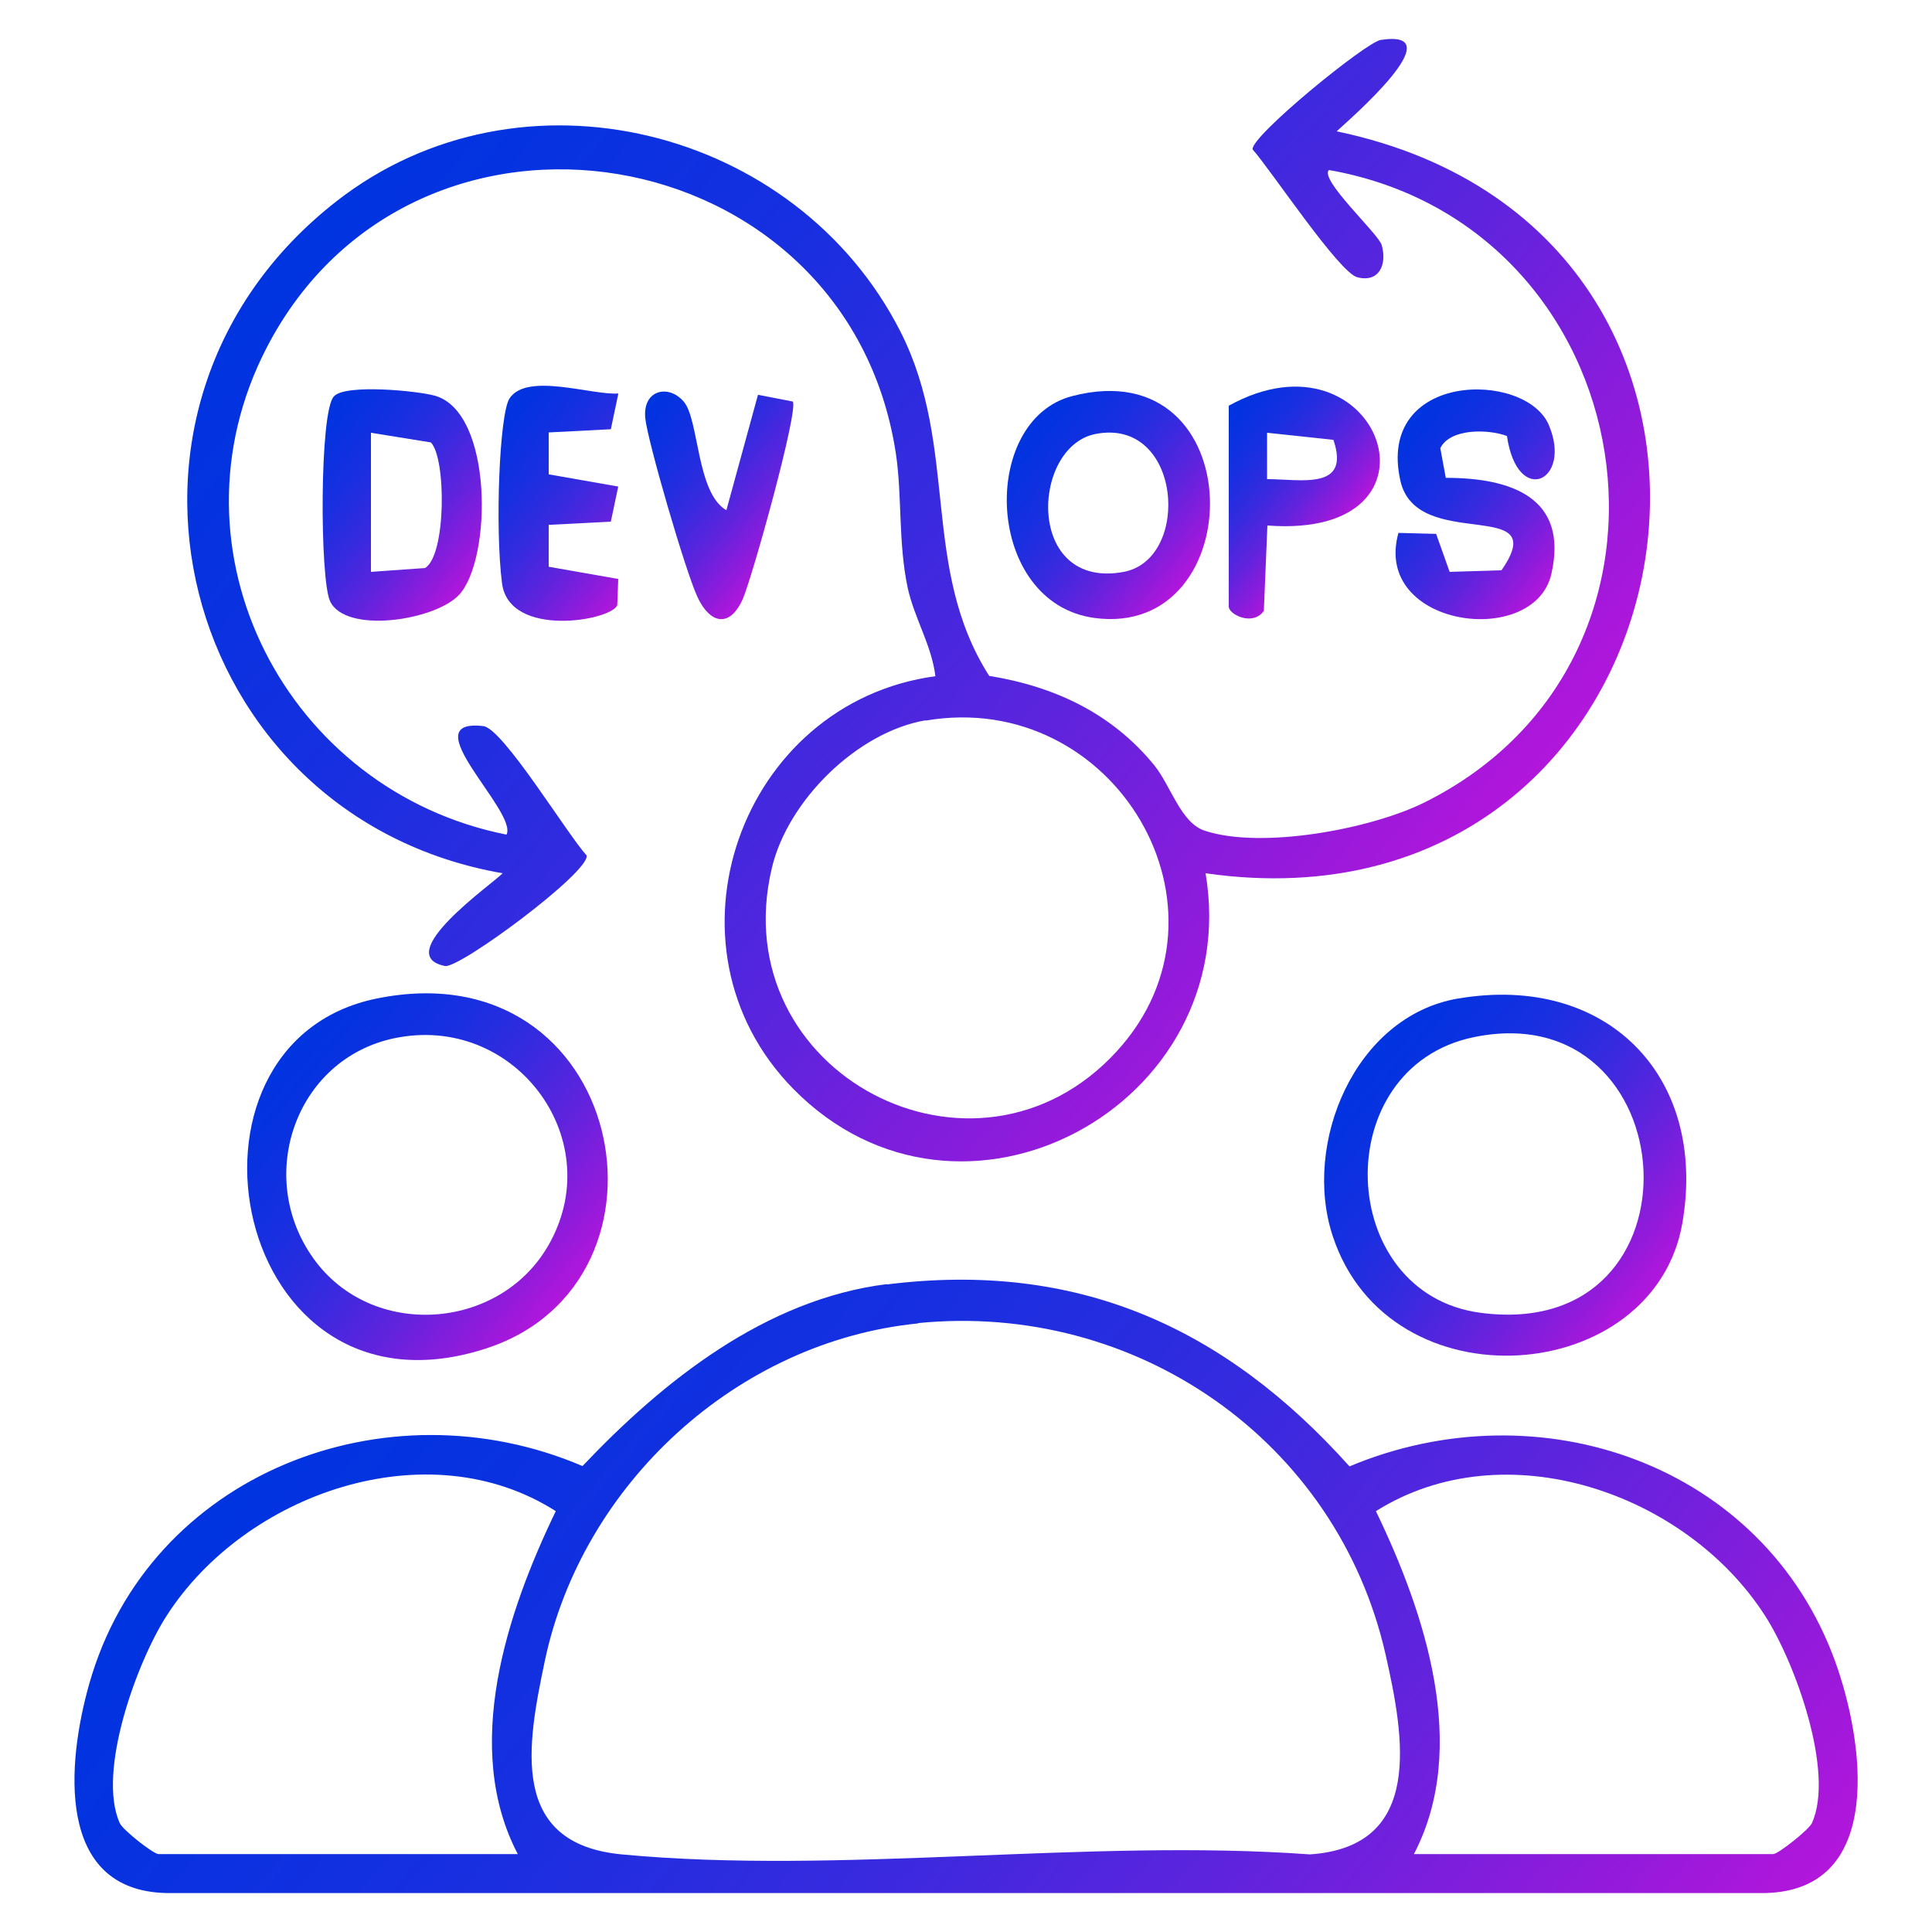
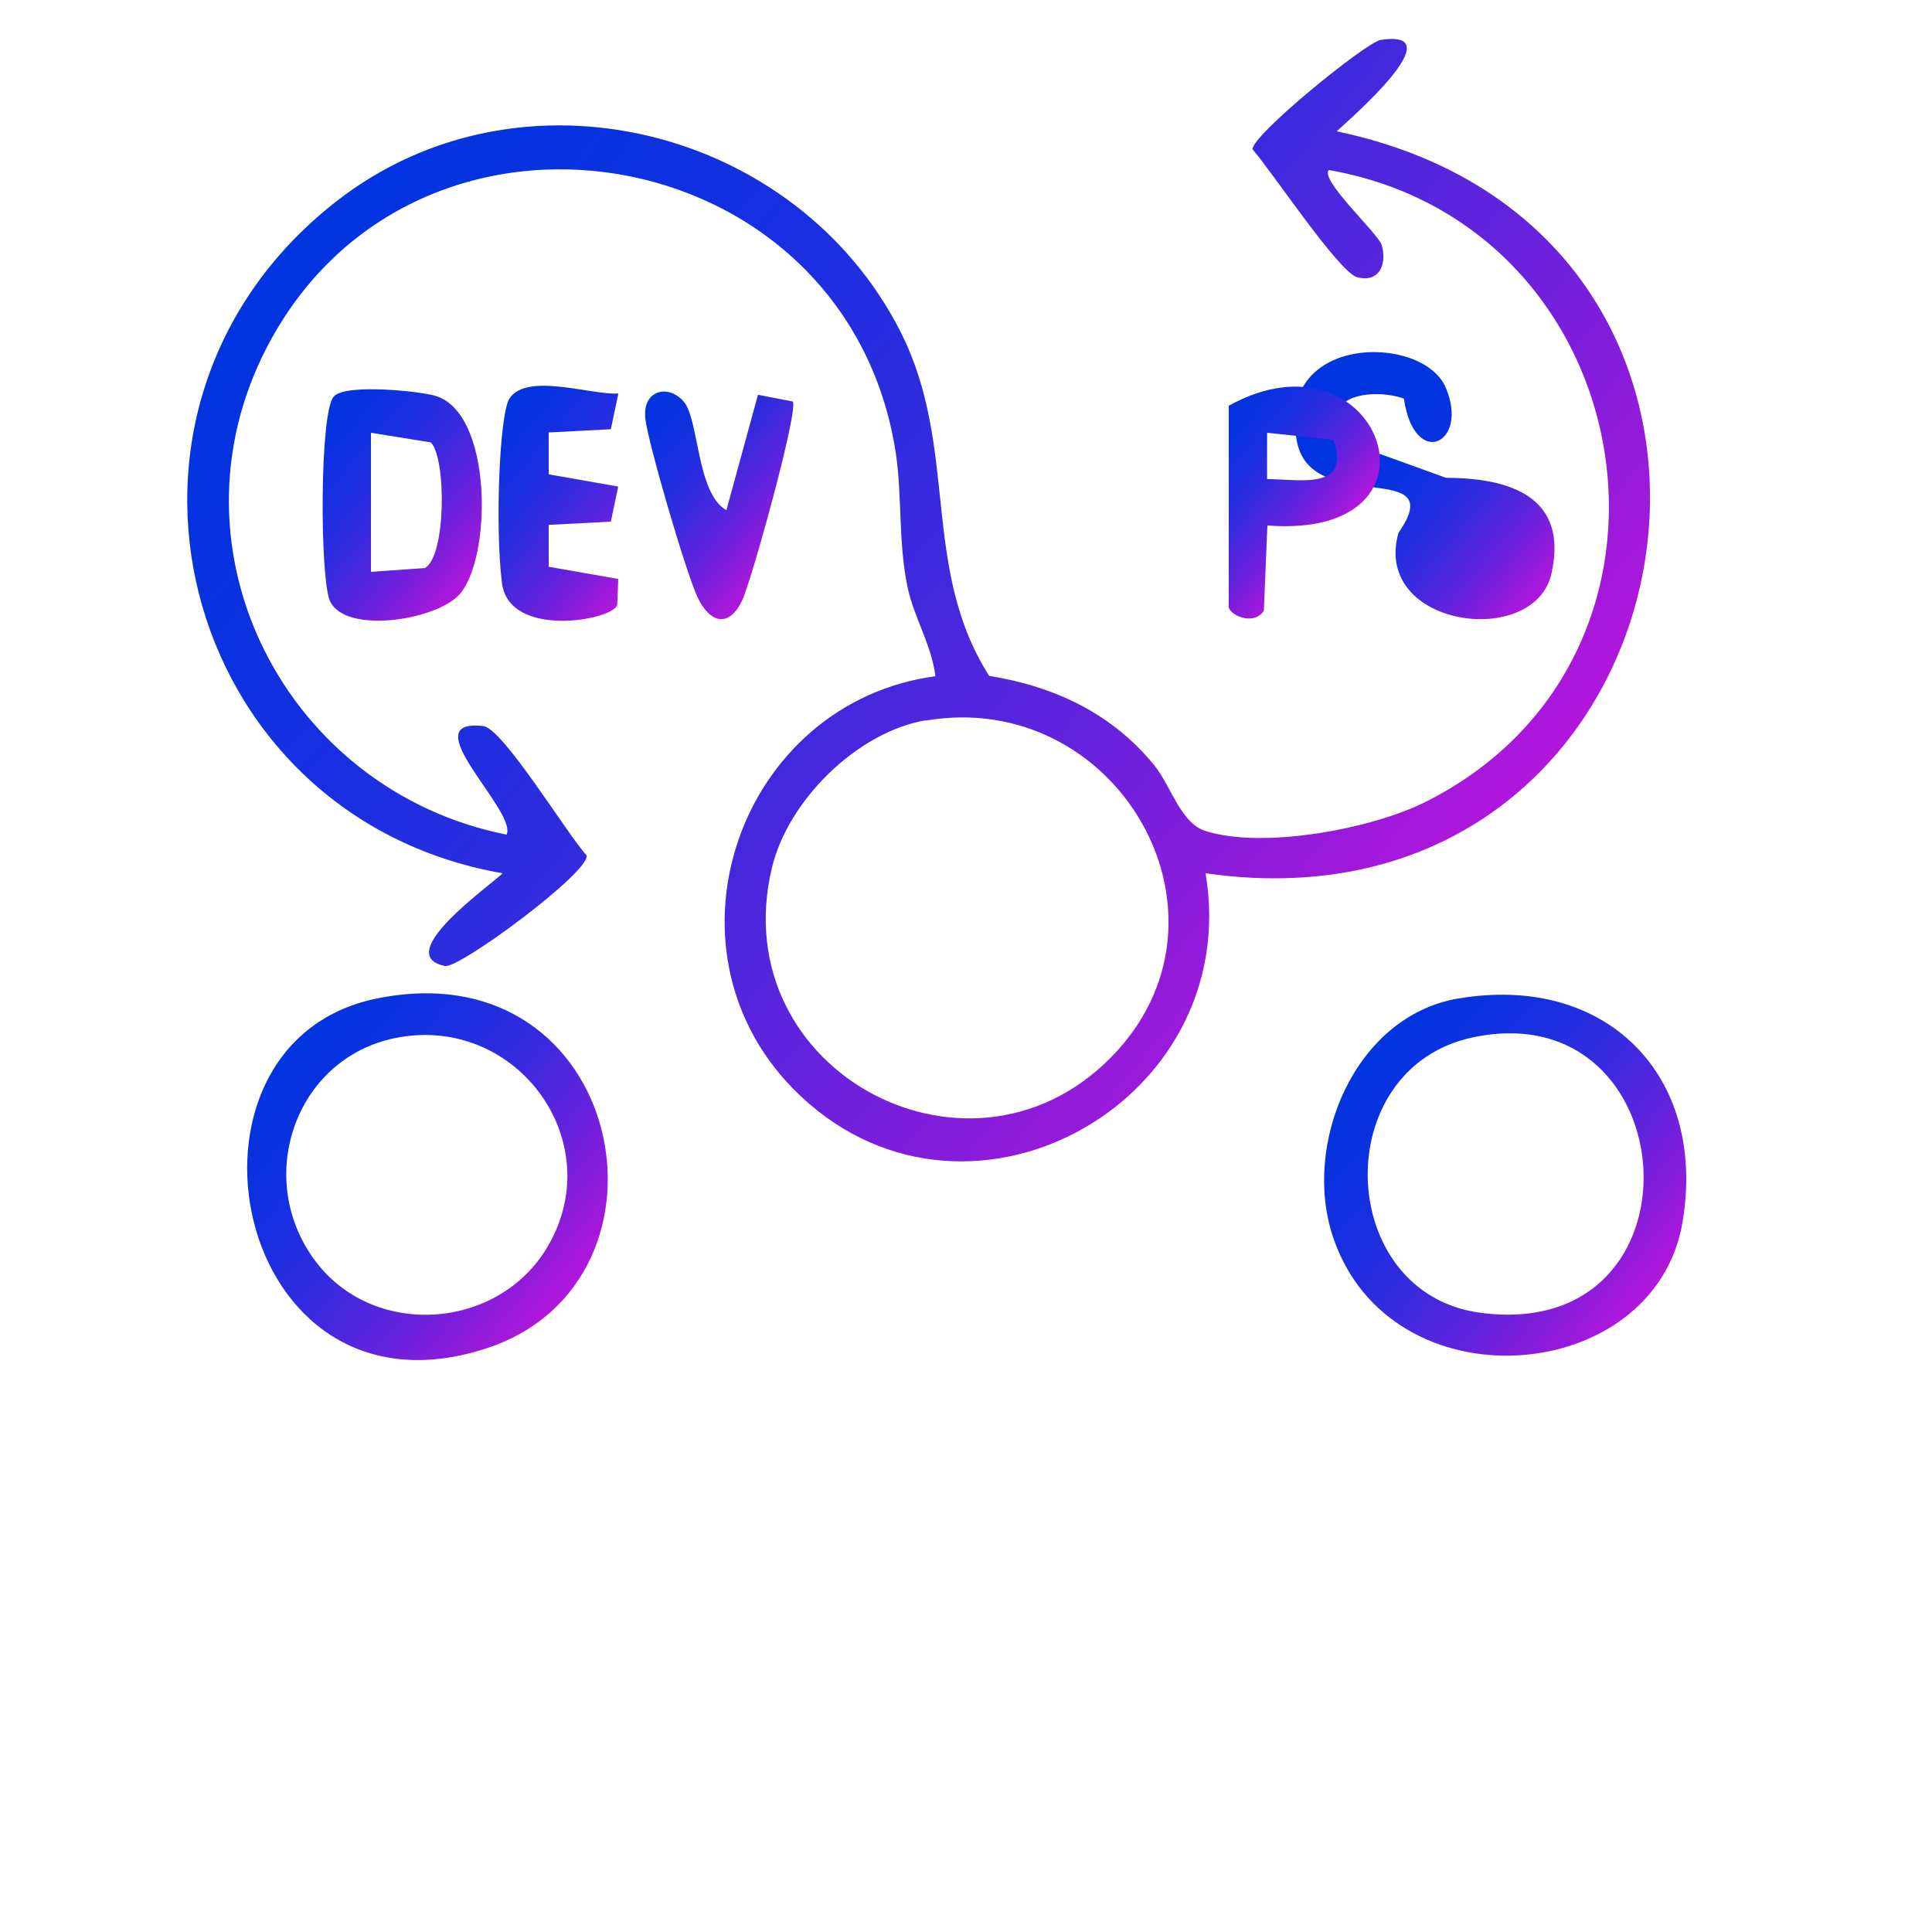
<svg xmlns="http://www.w3.org/2000/svg" xmlns:xlink="http://www.w3.org/1999/xlink" id="Layer_1" version="1.1" viewBox="0 0 600 600">
  <defs>
    <style>
      .st0 {
        fill: url(#linear-gradient2);
      }

      .st1 {
        fill: url(#linear-gradient1);
      }

      .st2 {
        fill: url(#linear-gradient9);
      }

      .st3 {
        fill: url(#linear-gradient3);
      }

      .st4 {
        fill: url(#linear-gradient6);
      }

      .st5 {
        fill: url(#linear-gradient8);
      }

      .st6 {
        fill: url(#linear-gradient7);
      }

      .st7 {
        fill: url(#linear-gradient5);
      }

      .st8 {
        fill: url(#linear-gradient4);
      }

      .st9 {
        fill: url(#linear-gradient);
      }
    </style>
    <linearGradient id="linear-gradient" x1="131.1" y1="26.3" x2="440.1" y2="285.6" gradientUnits="userSpaceOnUse">
      <stop offset="0" stop-color="#0034e1" />
      <stop offset=".1" stop-color="#0632e0" />
      <stop offset=".3" stop-color="#182fe0" />
      <stop offset=".5" stop-color="#372adf" />
      <stop offset=".7" stop-color="#6123dd" />
      <stop offset=".9" stop-color="#961adb" />
      <stop offset="1" stop-color="#b216db" />
    </linearGradient>
    <linearGradient id="linear-gradient1" x1="125.6" y1="391.9" x2="478.1" y2="687.7" xlink:href="#linear-gradient" />
    <linearGradient id="linear-gradient2" x1="87.7" y1="327.9" x2="176.2" y2="402.1" xlink:href="#linear-gradient" />
    <linearGradient id="linear-gradient3" x1="423.8" y1="328.4" x2="511.9" y2="402.4" xlink:href="#linear-gradient" />
    <linearGradient id="linear-gradient4" x1="317.7" y1="134.2" x2="370.2" y2="178.3" xlink:href="#linear-gradient" />
    <linearGradient id="linear-gradient5" x1="94.5" y1="134.1" x2="147.7" y2="178.7" xlink:href="#linear-gradient" />
    <linearGradient id="linear-gradient6" x1="433.5" y1="135.2" x2="484.4" y2="177.9" xlink:href="#linear-gradient" />
    <linearGradient id="linear-gradient7" x1="150" y1="133.7" x2="201.3" y2="176.8" xlink:href="#linear-gradient" />
    <linearGradient id="linear-gradient8" x1="373.9" y1="135.1" x2="413" y2="168" xlink:href="#linear-gradient" />
    <linearGradient id="linear-gradient9" x1="198.1" y1="128.2" x2="246.2" y2="168.6" xlink:href="#linear-gradient" />
  </defs>
  <path class="st9" d="M415.2,40.8c153.6,32.2,114.1,252.6-40.8,230.4,12.1,72-76,120-128.1,66.9-43.3-44.2-16.4-119.9,44.2-128.1-1.2-9.7-6.5-17.9-8.6-27.4-3-14.1-1.7-28.7-3.7-41.9-15.2-99-149.7-121.1-195.4-32.7-32.6,63.1,6.2,137.6,74.5,151.2,3.6-7.1-29.6-36.3-7.2-33.7,6.1.7,26,33.5,32.1,40.2.8,5.3-39.6,35.2-44,34.3-16.9-3.4,14.5-25.3,17.9-28.8C55.4,253.7,22.4,126.5,104.5,62.5c57.2-44.6,143-23,175.2,40.6,18.2,36,6.1,73.2,27.5,106.8,20.4,3.3,38.2,11.7,51.3,27.8,5.1,6.3,8.2,17.9,15.7,20.3,17.6,5.8,51.5-.5,68.2-8.8,90.5-45.1,68.6-179.1-29.7-196.4-3,3,15.4,19.8,16.4,23.3,1.7,5.9-.7,11.8-7.6,10-5.7-1.5-26.8-33.3-32.5-39.7-.6-4.1,35.2-33.3,39.8-34,22.9-3.5-9.6,24.6-13.7,28.4ZM287.4,223.7c-21.3,3.7-42.8,25-47.7,45.9-15.1,63.6,63.4,104.8,107.2,56.8,40-43.8-.7-112.7-59.5-102.6Z" />
-   <path class="st1" d="M275.4,398.9c59.1-7.4,104.9,13.2,143.7,56.5,58.9-24.7,128.5-.8,150.8,60.5,8.8,24.2,15.9,71-21.5,72H51.6c-34.5-.8-30.8-40.6-23.9-64.9,18.5-65.5,92.2-93.8,153.2-67.7,25.1-26.5,56.9-51.8,94.5-56.5ZM285.1,411c-56.2,5.6-104.3,49.9-115.9,104.8-5.5,26.2-11.2,56.8,23.9,60.1,67.7,6.4,145-5,213.7,0,35.5-2.4,29.3-36.4,23.5-62.1-15.1-66.5-77.6-109.6-145.2-102.9ZM160.8,575.8c-17.3-33.1-3.5-74.8,11.8-106.5-39.8-25.4-96.4-5.5-120.8,32.4-9.2,14.2-21.8,48.6-14.6,64.5,1,2.2,10.5,9.6,12,9.6h111.6ZM439.1,575.8h111.6c1.5,0,11-7.5,12-9.6,7.2-15.9-5.4-50.3-14.6-64.5-24.5-38.1-80.7-57.6-120.8-32.4,15.3,31.7,29.1,73.4,11.8,106.5Z" />
  <path class="st0" d="M117,310.1c77.2-15.7,97.5,87.8,34.2,108.6-79.5,26.1-102.2-94.8-34.2-108.6ZM124.2,322.1c-31.9,5.4-45.5,42.8-26.8,68.8,17.9,25,57.3,22.5,72.7-3.8,19-32.4-9.2-71.3-45.9-65Z" />
  <path class="st3" d="M452.9,310.1c45.8-7.8,77.4,23.8,69.6,69.6-8.7,50.9-91,57.6-108.6,4.2-9.5-28.7,6.8-68.3,38.9-73.8ZM457.7,322.1c-45.5,9.4-43,79.7,2.1,85.6,71.3,9.4,64.3-99.3-2.1-85.6Z" />
-   <path class="st8" d="M333,123c56-14.5,55.7,75.6,6.8,68.9-34-4.7-35.8-61.4-6.8-68.9ZM340.1,134.8c-20,4.1-21.6,48.5,8.9,42.8,21.1-4,18-48.2-8.9-42.8Z" />
  <path class="st7" d="M103.8,123c3.8-3.8,26-1.6,31.3-.1,18.1,5.2,17.7,50.7,7.5,61.8-7.4,8-35.3,12.3-40.1,2-3.2-6.9-3.3-59.1,1.2-63.6ZM115.2,134.4v43.2l16.8-1.2c6.6-3.9,6.6-34.2,1.8-39l-18.6-3Z" />
-   <path class="st4" d="M449.1,148.4c20,0,38.1,6,32.7,29.8-5.3,23.4-55.7,16.6-47.5-12.7l11.7.3,4.2,11.8,16.1-.5c16.2-23.3-26.3-5.2-31.4-27.8-7.6-34,38.9-34.3,46.1-17.3,7.4,17.4-9.8,25.6-13,3.4-5.9-2.2-17.7-2.4-20.7,3.8l1.7,9.2Z" />
+   <path class="st4" d="M449.1,148.4c20,0,38.1,6,32.7,29.8-5.3,23.4-55.7,16.6-47.5-12.7c16.2-23.3-26.3-5.2-31.4-27.8-7.6-34,38.9-34.3,46.1-17.3,7.4,17.4-9.8,25.6-13,3.4-5.9-2.2-17.7-2.4-20.7,3.8l1.7,9.2Z" />
  <path class="st6" d="M192,122.4l-2.3,10.9-19.3,1v13c-.1,0,21.6,3.8,21.6,3.8l-2.3,10.9-19.3,1v13c-.1,0,21.6,3.8,21.6,3.8l-.3,8.1c-1.6,4.8-33.6,10.5-35.8-6.8s-.8-52.4,2.3-57.3c5.3-8.3,25.6-1,33.8-1.6Z" />
  <path class="st5" d="M381.6,126c46.8-25.9,71.3,41.7,12,37.2l-1.1,26.5c-3.4,4.9-10.9,1.1-10.9-1.3v-62.4ZM393.5,148.8c10.5,0,26,3.6,20.6-12.2l-20.6-2.2v14.4Z" />
  <path class="st2" d="M225.6,158.4l9.8-35.8,10.8,2.1c1.9,2.6-12.7,55.1-15.6,61.5-4.1,9-10.2,7.4-14-.8s-15.5-48.5-16.2-55.5c-.9-8.9,7.3-10.7,12-5.1s3.9,28.2,13.1,33.6Z" />
</svg>